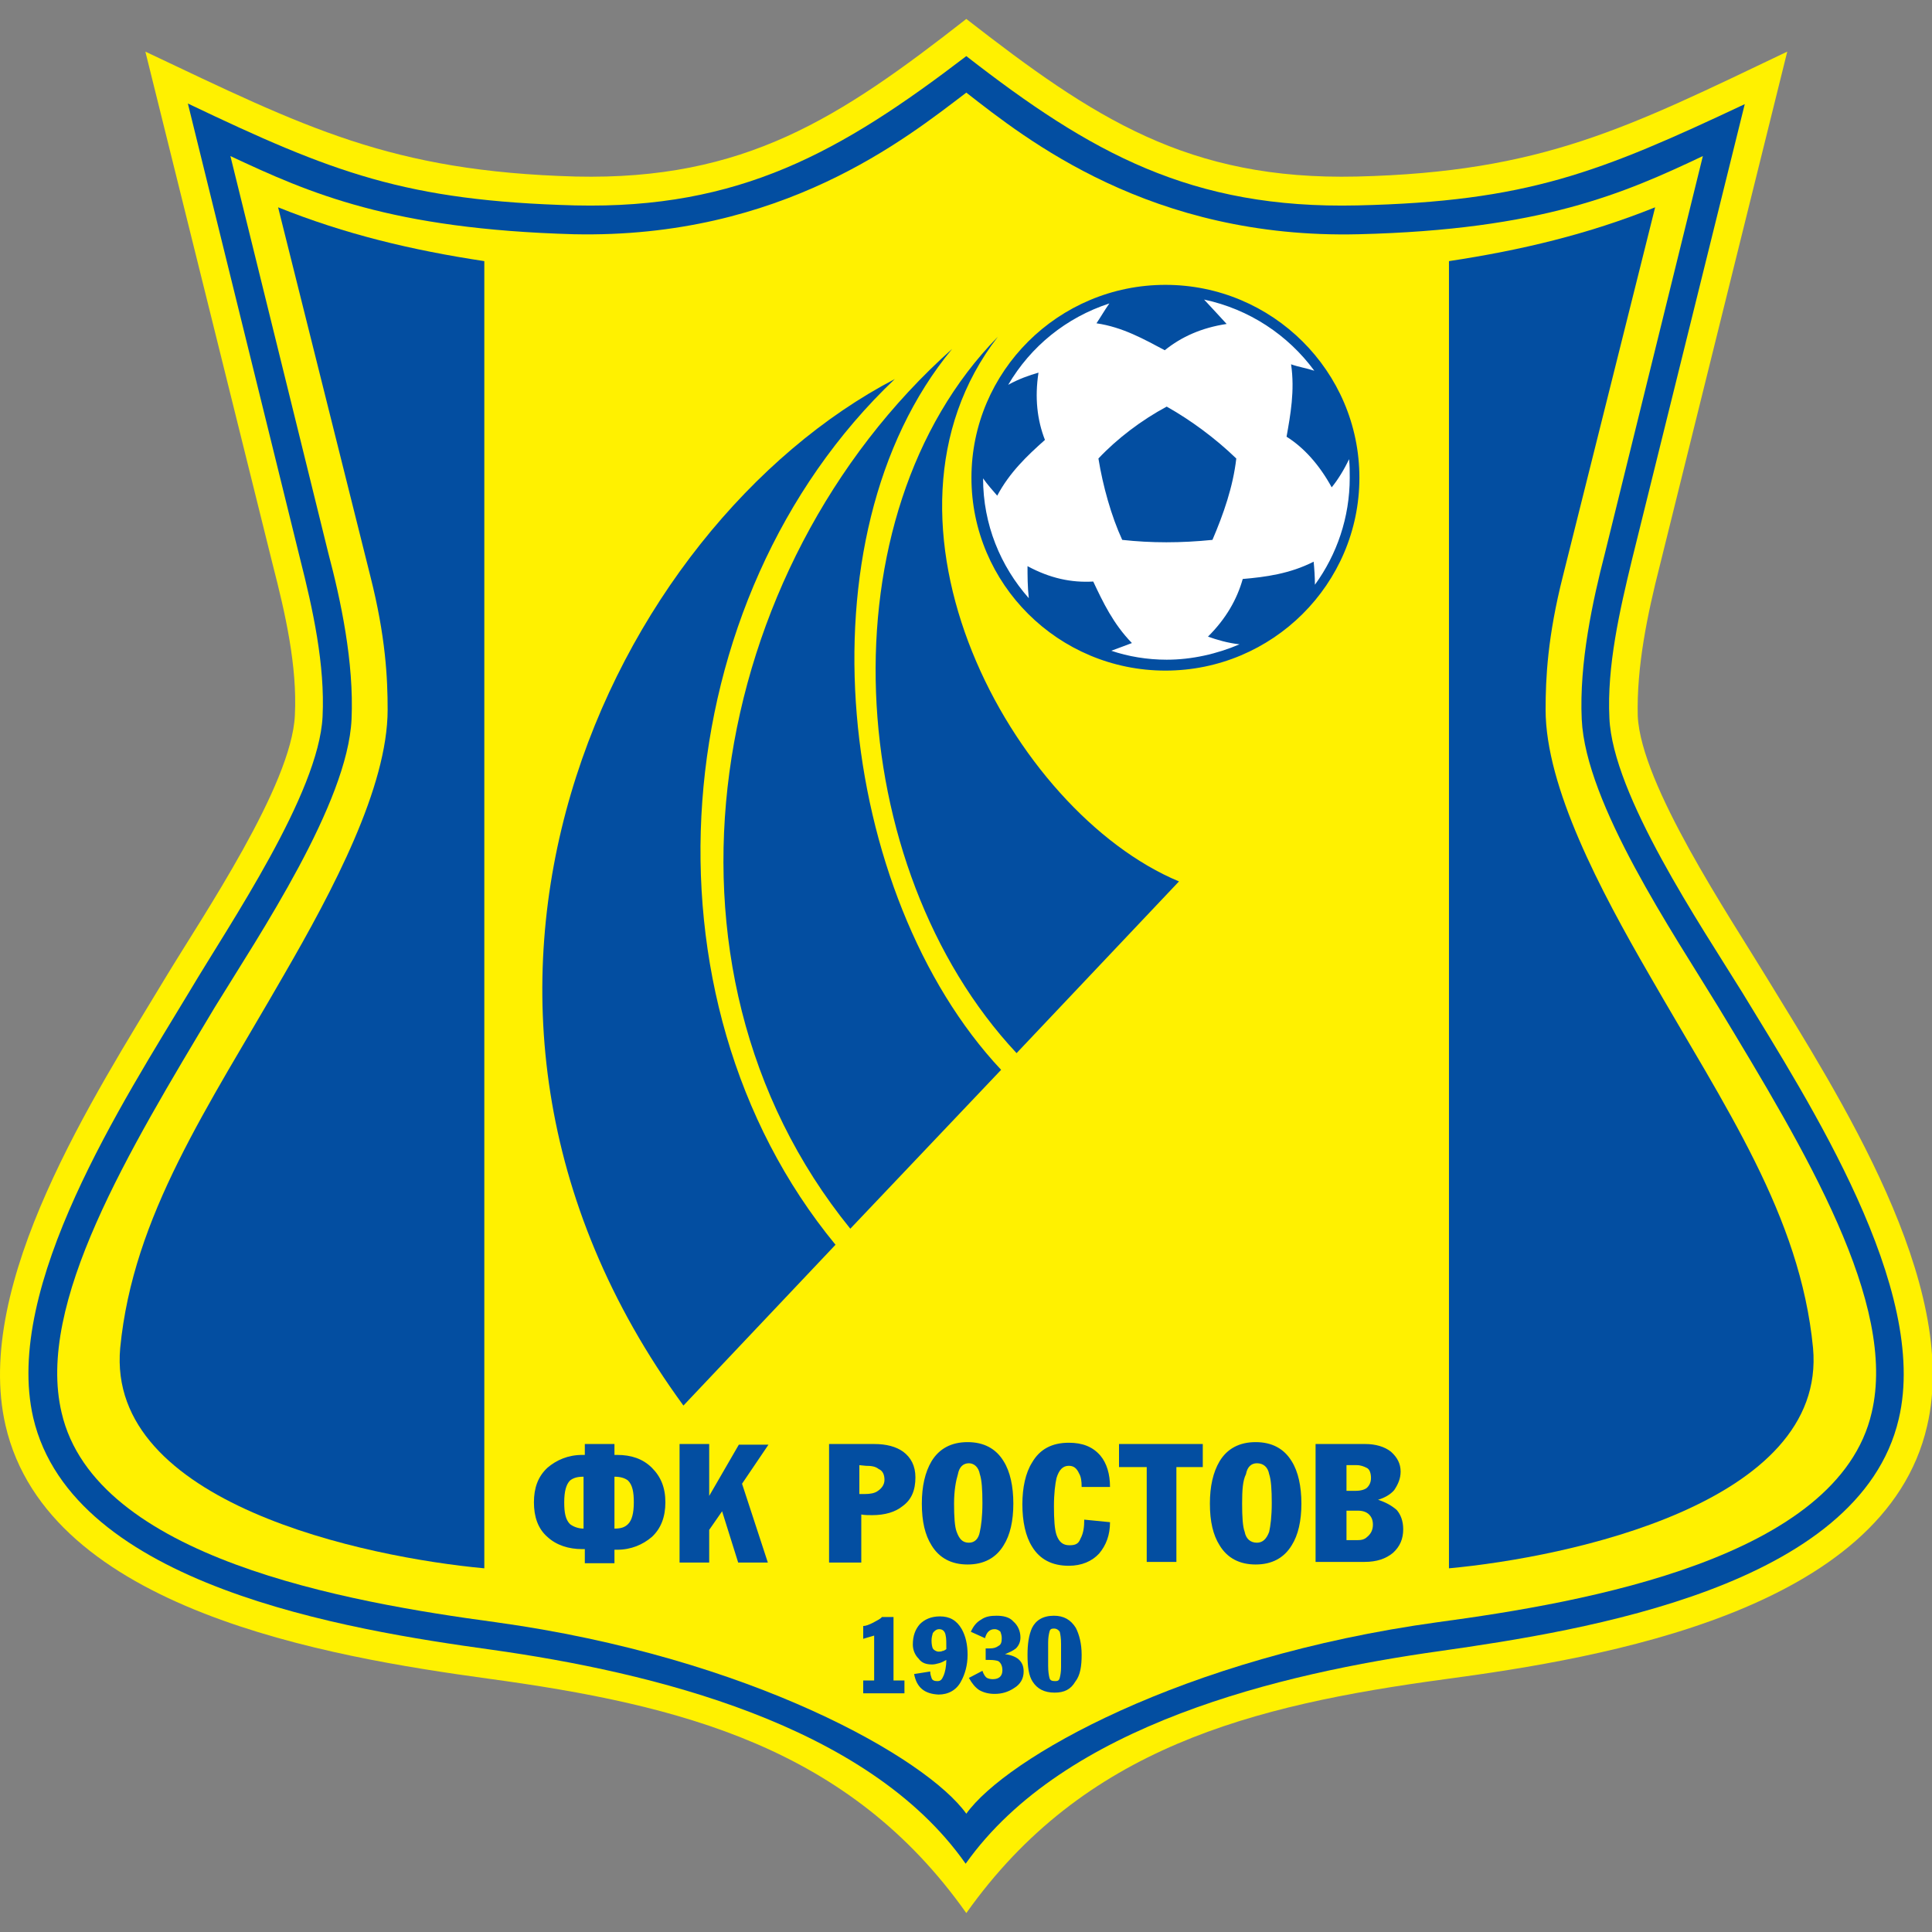
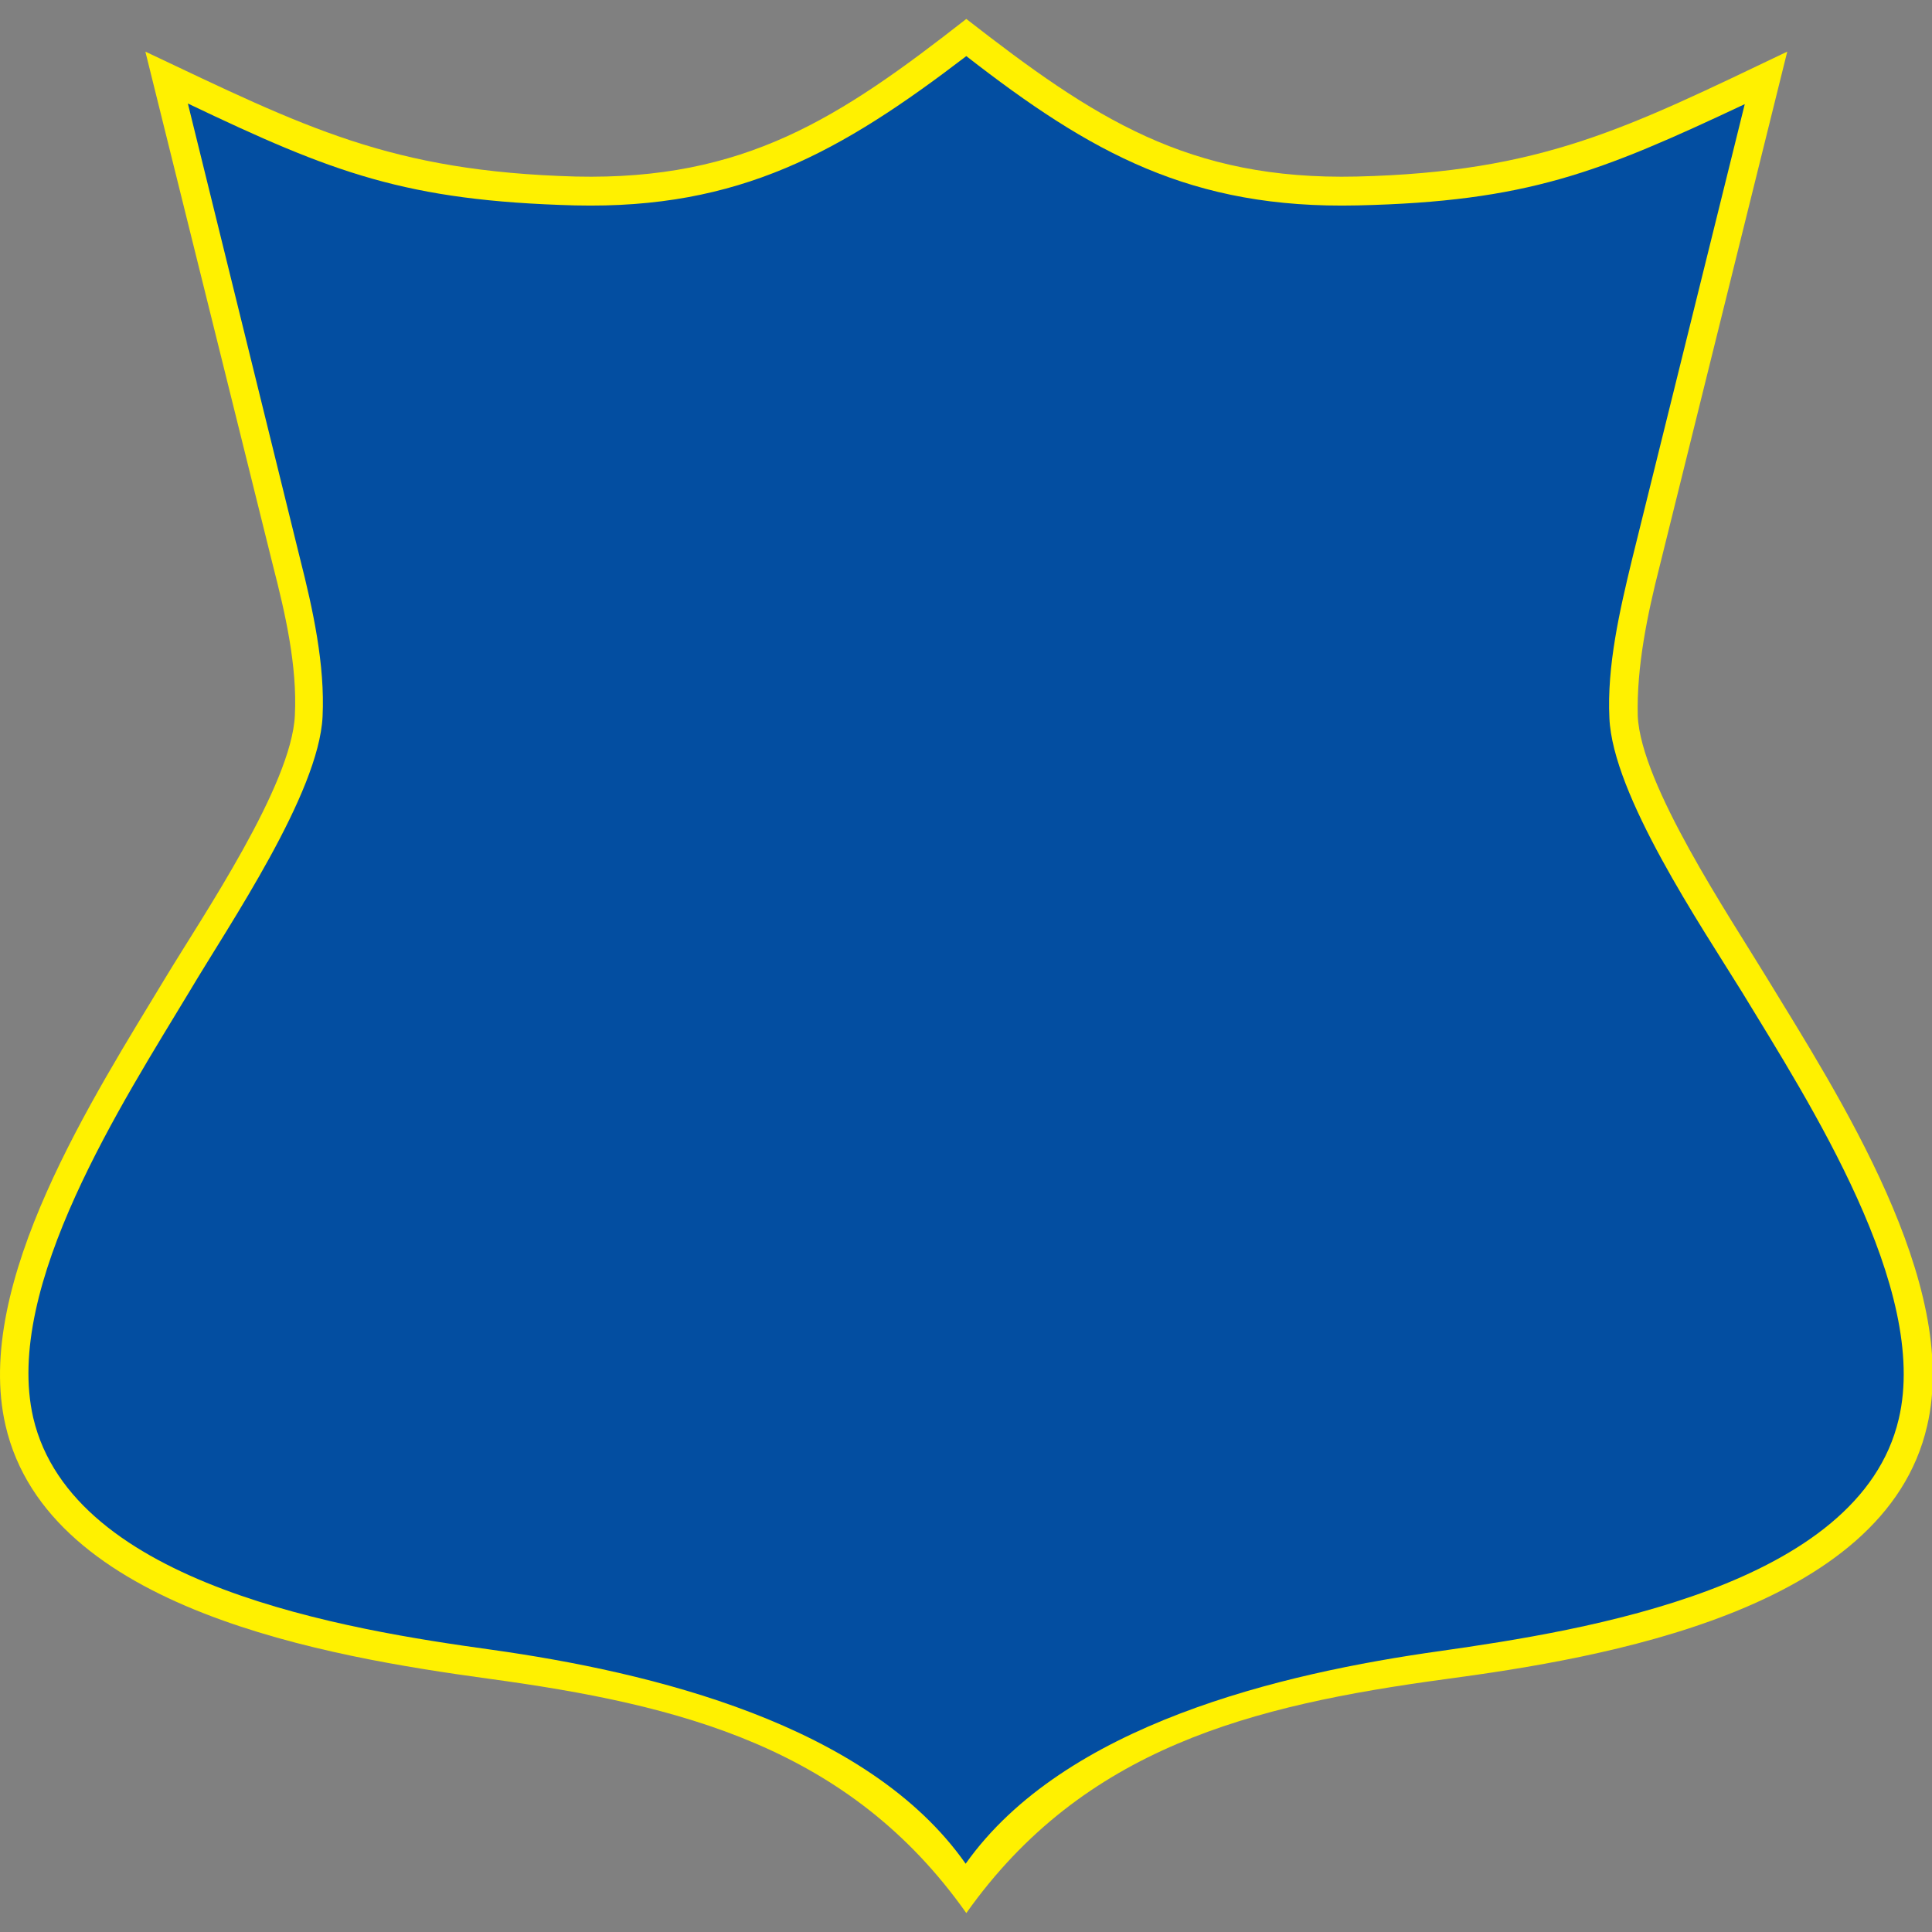
<svg xmlns="http://www.w3.org/2000/svg" width="50" height="50" viewBox="0 0 50 50" fill="none">
  <rect x="0" y="0" width="50" height="50" fill="#808080" stroke="none" />
  <g clip-path="url(#clip0_4395_1243)">
    <path fill-rule="evenodd" clip-rule="evenodd" d="M12.617 43.441C8.514 42.877 1.243 41.666 0.143 36.89C-0.708 33.209 2.444 28.35 4.295 25.282C5.246 23.706 7.547 20.324 7.631 18.516C7.697 17.239 7.38 15.863 7.064 14.636L3.762 1.336C7.897 3.293 10.099 4.437 14.902 4.569C19.271 4.669 21.723 3.06 25.008 0.49C28.31 3.06 30.745 4.669 35.114 4.569C39.917 4.453 42.118 3.309 46.254 1.336L42.952 14.652C42.635 15.896 42.352 17.256 42.385 18.532C42.469 20.307 44.753 23.706 45.721 25.299C47.572 28.333 50.74 33.225 49.873 36.907C48.773 41.683 41.485 42.91 37.399 43.457C32.379 44.137 28.043 45.231 25.008 49.51C21.973 45.215 17.62 44.12 12.617 43.441Z" fill="#FFF100" />
    <path fill-rule="evenodd" clip-rule="evenodd" d="M12.717 42.694C8.998 42.18 1.877 41.036 0.86 36.691C0.076 33.291 3.194 28.499 4.912 25.646C5.946 23.905 8.248 20.539 8.348 18.549C8.414 17.206 8.097 15.763 7.764 14.453L4.862 2.679C8.614 4.47 10.499 5.199 14.885 5.316C19.137 5.415 21.756 3.939 25.008 1.452C28.226 3.956 30.828 5.415 35.131 5.316C39.517 5.216 41.385 4.47 45.154 2.695L42.235 14.486C41.918 15.796 41.585 17.239 41.651 18.582C41.735 20.572 44.02 23.955 45.087 25.68C46.821 28.532 49.94 33.358 49.139 36.724C48.122 41.069 41.001 42.197 37.282 42.727C33.13 43.308 27.543 44.634 24.991 48.233C22.456 44.618 16.853 43.275 12.717 42.694Z" fill="#034EA1" />
-     <path fill-rule="evenodd" clip-rule="evenodd" d="M25.008 46.939C23.991 45.513 19.438 42.893 12.817 41.981C8.998 41.467 2.461 40.323 1.594 36.558C0.927 33.739 3.328 29.792 5.563 26.061C6.714 24.187 8.998 20.788 9.098 18.615C9.165 17.14 8.815 15.514 8.498 14.32L5.963 4.039C8.014 5.001 10.116 5.929 14.852 6.062C20.239 6.178 23.457 3.574 25.008 2.397C26.542 3.591 29.778 6.195 35.164 6.062C39.901 5.946 42.035 5.001 44.07 4.039L41.535 14.32C41.218 15.547 40.868 17.156 40.935 18.615C41.035 20.804 43.319 24.171 44.47 26.061C46.738 29.809 49.106 33.739 48.439 36.558C47.572 40.323 41.035 41.467 37.216 41.981C30.578 42.893 26.026 45.513 25.008 46.939Z" fill="#FFF100" />
-     <path fill-rule="evenodd" clip-rule="evenodd" d="M30.161 7.588C32.83 7.588 34.964 9.743 34.964 12.364C34.964 15.017 32.83 17.14 30.161 17.14C27.493 17.14 25.358 15.017 25.358 12.364C25.358 9.743 27.51 7.588 30.161 7.588Z" fill="white" />
    <path fill-rule="evenodd" clip-rule="evenodd" d="M31.162 7.753C32.329 8.002 33.33 8.666 34.014 9.594C33.813 9.528 33.596 9.495 33.413 9.428C33.513 10.108 33.396 10.739 33.296 11.302C33.746 11.584 34.147 12.032 34.464 12.612C34.614 12.43 34.781 12.165 34.914 11.883C34.931 12.049 34.931 12.198 34.931 12.364C34.931 13.392 34.597 14.354 34.03 15.133C34.03 14.934 34.014 14.702 33.997 14.536C33.38 14.851 32.746 14.934 32.162 14.984C32.012 15.514 31.729 16.012 31.262 16.476C31.495 16.559 31.779 16.642 32.079 16.675C31.495 16.924 30.845 17.073 30.194 17.073C29.694 17.073 29.194 16.99 28.76 16.841C28.944 16.775 29.16 16.692 29.294 16.642C28.81 16.145 28.543 15.581 28.293 15.05C27.726 15.083 27.176 14.967 26.592 14.652C26.592 14.884 26.592 15.183 26.625 15.481C25.892 14.652 25.442 13.574 25.442 12.38C25.558 12.546 25.708 12.712 25.808 12.828C26.125 12.231 26.575 11.8 27.043 11.385C26.842 10.871 26.776 10.291 26.876 9.644C26.642 9.71 26.359 9.81 26.092 9.959C26.676 8.964 27.593 8.218 28.71 7.853C28.593 8.019 28.477 8.218 28.377 8.367C29.06 8.467 29.611 8.782 30.144 9.064C30.578 8.715 31.095 8.483 31.745 8.384C31.579 8.201 31.378 7.986 31.162 7.753ZM30.161 7.372C32.929 7.372 35.181 9.611 35.181 12.364C35.181 15.116 32.929 17.355 30.161 17.355C27.393 17.355 25.141 15.116 25.141 12.364C25.141 9.611 27.393 7.372 30.161 7.372Z" fill="#034EA1" />
    <path fill-rule="evenodd" clip-rule="evenodd" d="M30.194 10.523C30.811 10.871 31.445 11.335 31.995 11.866C31.912 12.596 31.662 13.309 31.378 13.972C30.561 14.055 29.794 14.055 29.043 13.972C28.76 13.358 28.543 12.579 28.427 11.866C28.91 11.352 29.544 10.871 30.194 10.523Z" fill="#034EA1" />
    <path fill-rule="evenodd" clip-rule="evenodd" d="M25.825 8.715C22.14 13.475 26.176 21.003 30.512 22.811L26.309 27.255C21.806 22.446 21.273 13.359 25.825 8.715ZM24.641 9.03C20.605 13.906 21.673 23.176 25.909 27.687L22.006 31.799C16.486 25 18.304 14.685 24.641 9.03ZM21.623 32.214L17.687 36.376C9.932 25.763 15.852 13.624 23.157 9.81C17.187 15.481 16.353 25.813 21.623 32.214Z" fill="#034EA1" />
    <path d="M13.818 38.88C13.818 38.515 13.918 38.217 14.168 37.985C14.401 37.786 14.702 37.653 15.069 37.653H15.135V37.371H15.902V37.653H15.969C16.336 37.653 16.636 37.753 16.87 37.985C17.103 38.217 17.22 38.499 17.22 38.88C17.22 39.262 17.103 39.56 16.87 39.776C16.636 39.975 16.336 40.107 15.969 40.107H15.902V40.456H15.135V40.091H15.069C14.718 40.091 14.401 39.991 14.168 39.776C13.918 39.56 13.818 39.245 13.818 38.88ZM15.902 38.217V39.56C16.069 39.56 16.169 39.527 16.253 39.444C16.353 39.345 16.403 39.162 16.403 38.88C16.403 38.615 16.369 38.432 16.253 38.316C16.169 38.25 16.052 38.217 15.902 38.217ZM15.102 39.56V38.217C14.935 38.217 14.835 38.25 14.752 38.316C14.652 38.416 14.602 38.598 14.602 38.88C14.602 39.146 14.635 39.328 14.752 39.444C14.835 39.51 14.969 39.56 15.102 39.56ZM18.354 37.388V38.714L19.121 37.388H19.888L19.204 38.399L19.872 40.439H19.104L18.688 39.112L18.354 39.593V40.439H17.587V37.371H18.354V37.388ZM22.24 37.918V38.665H22.39C22.506 38.665 22.64 38.648 22.723 38.582C22.823 38.515 22.89 38.416 22.89 38.3C22.89 38.184 22.857 38.068 22.74 38.018C22.657 37.952 22.556 37.935 22.406 37.935L22.24 37.918ZM21.456 40.439V37.371H22.623C22.94 37.371 23.19 37.438 23.374 37.57C23.574 37.719 23.691 37.935 23.691 38.234C23.691 38.565 23.59 38.814 23.357 38.98C23.174 39.129 22.907 39.212 22.573 39.212C22.473 39.212 22.373 39.212 22.29 39.195V40.439H21.456ZM23.857 38.913C23.857 38.466 23.941 38.101 24.107 37.819C24.308 37.487 24.624 37.322 25.041 37.322C25.458 37.322 25.775 37.487 25.975 37.819C26.142 38.084 26.225 38.466 26.225 38.913C26.225 39.361 26.142 39.726 25.975 39.991C25.775 40.323 25.458 40.489 25.041 40.489C24.624 40.489 24.308 40.323 24.107 39.991C23.941 39.726 23.857 39.378 23.857 38.913ZM24.691 38.913C24.691 39.262 24.708 39.51 24.758 39.643C24.825 39.826 24.908 39.925 25.075 39.925C25.225 39.925 25.325 39.826 25.358 39.643C25.392 39.494 25.425 39.245 25.425 38.897C25.425 38.549 25.408 38.3 25.358 38.151C25.325 37.968 25.208 37.869 25.075 37.869C24.925 37.869 24.825 37.968 24.791 38.151C24.741 38.316 24.691 38.565 24.691 38.913ZM28.06 39.328L28.727 39.394C28.727 39.726 28.627 39.991 28.444 40.207C28.26 40.406 27.993 40.522 27.66 40.522C27.226 40.522 26.909 40.356 26.709 40.025C26.542 39.759 26.459 39.378 26.459 38.93C26.459 38.499 26.542 38.117 26.709 37.852C26.909 37.504 27.226 37.338 27.66 37.338C28.01 37.338 28.277 37.438 28.477 37.67C28.644 37.869 28.727 38.151 28.727 38.482H27.993C27.993 38.333 27.977 38.217 27.927 38.134C27.86 37.985 27.776 37.935 27.66 37.935C27.509 37.935 27.409 38.035 27.343 38.25C27.309 38.399 27.276 38.648 27.276 38.98C27.276 39.328 27.293 39.577 27.343 39.726C27.409 39.908 27.509 39.991 27.676 39.991C27.826 39.991 27.91 39.958 27.96 39.826C28.043 39.676 28.06 39.51 28.06 39.328ZM28.96 37.968V37.371H31.128V37.968H30.445V40.422H29.677V37.968H28.96ZM31.312 38.913C31.312 38.466 31.395 38.101 31.562 37.819C31.762 37.487 32.079 37.322 32.496 37.322C32.913 37.322 33.23 37.487 33.43 37.819C33.597 38.084 33.68 38.466 33.68 38.913C33.68 39.361 33.597 39.726 33.43 39.991C33.23 40.323 32.913 40.489 32.496 40.489C32.079 40.489 31.762 40.323 31.562 39.991C31.395 39.726 31.312 39.378 31.312 38.913ZM32.146 38.913C32.146 39.262 32.162 39.51 32.212 39.643C32.246 39.826 32.362 39.925 32.529 39.925C32.679 39.925 32.779 39.826 32.846 39.643C32.88 39.494 32.913 39.245 32.913 38.897C32.913 38.549 32.896 38.3 32.846 38.151C32.813 37.968 32.696 37.869 32.529 37.869C32.379 37.869 32.279 37.968 32.246 38.151C32.162 38.316 32.146 38.565 32.146 38.913ZM34.047 40.439V37.371H35.331C35.598 37.371 35.831 37.438 35.998 37.57C36.165 37.719 36.248 37.885 36.248 38.084C36.248 38.267 36.181 38.416 36.081 38.565C35.981 38.681 35.831 38.764 35.664 38.814C35.865 38.88 36.015 38.963 36.148 39.079C36.248 39.195 36.315 39.361 36.315 39.577C36.315 39.826 36.231 40.025 36.048 40.19C35.865 40.34 35.631 40.422 35.314 40.422H34.047V40.439ZM34.847 39.096V39.859H35.131C35.231 39.859 35.314 39.842 35.381 39.776C35.464 39.709 35.531 39.61 35.531 39.461C35.531 39.345 35.498 39.262 35.431 39.195C35.364 39.129 35.264 39.096 35.148 39.096H34.847ZM34.847 37.918V38.582H35.098C35.214 38.582 35.331 38.549 35.381 38.499C35.448 38.432 35.481 38.35 35.481 38.25C35.481 38.134 35.448 38.018 35.364 37.985C35.298 37.952 35.214 37.918 35.114 37.918H34.847Z" fill="#034EA1" />
    <path d="M23.124 41.848V43.49H23.407V43.822H22.34V43.49H22.623V42.329L22.34 42.412V42.081C22.407 42.081 22.49 42.047 22.59 41.998C22.707 41.931 22.79 41.898 22.823 41.848H23.124ZM23.657 43.324L24.074 43.258C24.074 43.324 24.091 43.374 24.108 43.424C24.124 43.49 24.191 43.507 24.258 43.507C24.341 43.507 24.374 43.474 24.424 43.357C24.458 43.275 24.491 43.125 24.491 42.959C24.424 42.993 24.374 43.026 24.308 43.042C24.241 43.059 24.191 43.076 24.124 43.076C23.974 43.076 23.858 43.042 23.774 42.926C23.674 42.827 23.624 42.694 23.624 42.561C23.624 42.329 23.691 42.163 23.807 42.031C23.924 41.915 24.091 41.832 24.324 41.832C24.575 41.832 24.758 41.931 24.891 42.163C24.991 42.346 25.041 42.561 25.041 42.827C25.041 43.092 24.975 43.324 24.875 43.507C24.758 43.739 24.541 43.855 24.291 43.855C23.924 43.838 23.724 43.672 23.657 43.324ZM24.491 42.678C24.491 42.512 24.491 42.396 24.474 42.329C24.458 42.213 24.391 42.163 24.308 42.163C24.241 42.163 24.191 42.197 24.141 42.263C24.124 42.329 24.108 42.379 24.108 42.462C24.108 42.545 24.124 42.628 24.141 42.661C24.158 42.694 24.224 42.744 24.291 42.744C24.324 42.744 24.358 42.744 24.391 42.727C24.424 42.727 24.474 42.694 24.491 42.678ZM25.509 42.993V42.661H25.608C25.709 42.661 25.775 42.644 25.842 42.595C25.909 42.561 25.925 42.495 25.925 42.396C25.925 42.329 25.909 42.28 25.892 42.23C25.859 42.197 25.809 42.163 25.742 42.163C25.675 42.163 25.625 42.18 25.575 42.23C25.542 42.263 25.509 42.329 25.492 42.396L25.125 42.23C25.192 42.081 25.275 41.981 25.392 41.915C25.509 41.832 25.642 41.815 25.792 41.815C25.959 41.815 26.126 41.848 26.226 41.964C26.342 42.064 26.409 42.213 26.409 42.379C26.409 42.478 26.376 42.578 26.292 42.661C26.209 42.727 26.126 42.76 26.009 42.81C26.159 42.827 26.276 42.877 26.342 42.926C26.442 43.009 26.492 43.109 26.492 43.258C26.492 43.44 26.409 43.59 26.242 43.689C26.092 43.789 25.925 43.838 25.742 43.838C25.592 43.838 25.458 43.805 25.342 43.739C25.241 43.672 25.158 43.573 25.075 43.424L25.425 43.241C25.458 43.341 25.509 43.407 25.542 43.424C25.575 43.44 25.625 43.457 25.692 43.457C25.859 43.457 25.942 43.374 25.942 43.225C25.942 43.125 25.909 43.042 25.842 42.993C25.809 42.976 25.725 42.959 25.608 42.959H25.509V42.993ZM26.592 42.827C26.592 42.545 26.626 42.313 26.709 42.13C26.809 41.931 26.993 41.815 27.276 41.815C27.526 41.815 27.71 41.915 27.843 42.13C27.927 42.296 27.993 42.528 27.993 42.827C27.993 43.109 27.96 43.357 27.827 43.523C27.71 43.722 27.543 43.805 27.293 43.805C27.026 43.805 26.843 43.706 26.726 43.523C26.626 43.374 26.592 43.142 26.592 42.827ZM27.276 42.147C27.209 42.147 27.176 42.163 27.16 42.23C27.143 42.296 27.126 42.379 27.126 42.512V43.109C27.126 43.258 27.143 43.357 27.16 43.424C27.176 43.49 27.226 43.507 27.309 43.507C27.376 43.507 27.41 43.49 27.426 43.424C27.443 43.357 27.46 43.275 27.46 43.142V42.545C27.46 42.396 27.443 42.296 27.426 42.23C27.393 42.18 27.343 42.147 27.276 42.147Z" fill="#034EA1" />
-     <path fill-rule="evenodd" clip-rule="evenodd" d="M12.534 6.758C10.666 6.476 8.931 6.062 7.197 5.365L9.582 14.901C9.982 16.476 10.032 17.554 10.032 18.366C10.032 20.373 8.614 23.043 7.347 25.232C5.379 28.665 3.445 31.451 3.111 34.883C2.744 38.913 9.482 40.306 12.534 40.588V6.758Z" fill="#034EA1" />
-     <path fill-rule="evenodd" clip-rule="evenodd" d="M37.499 6.758C39.367 6.476 41.101 6.062 42.835 5.365L40.45 14.901C40.05 16.476 40 17.554 40 18.366C40 20.373 41.418 23.043 42.685 25.232C44.653 28.665 46.588 31.451 46.921 34.883C47.288 38.913 40.551 40.306 37.499 40.588V6.758Z" fill="#034EA1" />
  </g>
  <defs>
    <clipPath id="clip0_4395_1243">
      <rect width="50" height="50" fill="white" />
    </clipPath>
  </defs>
</svg>